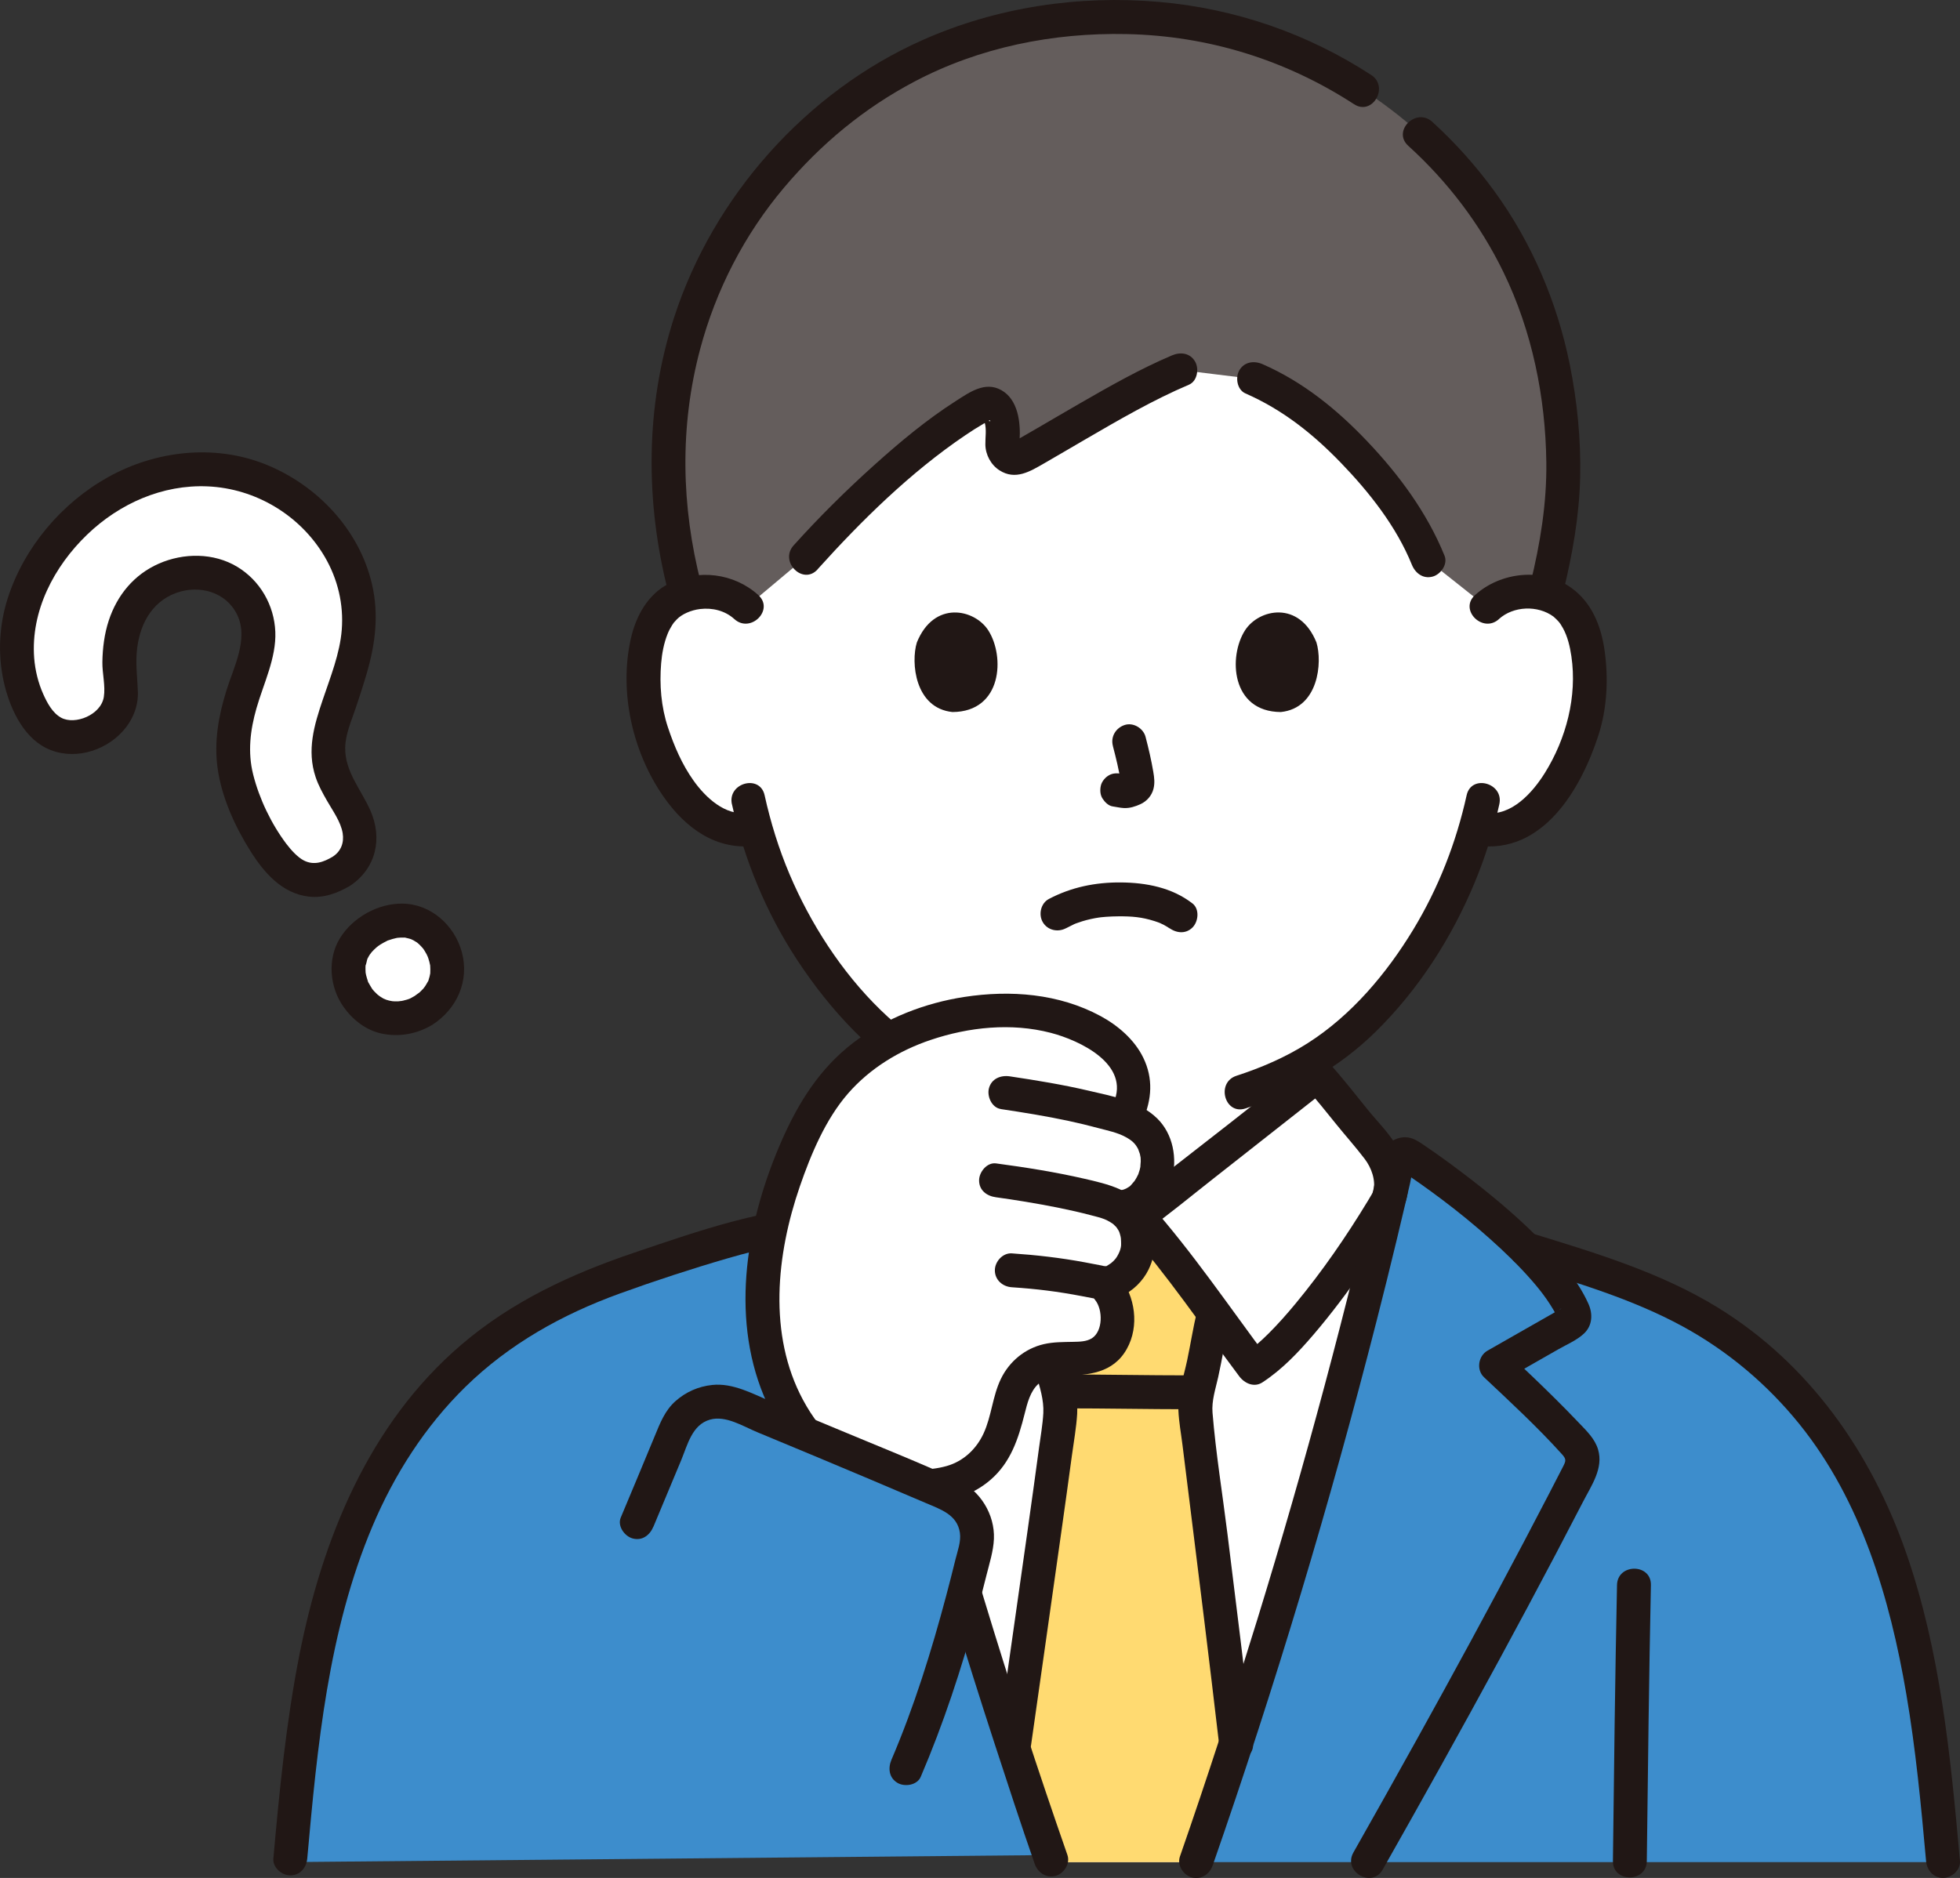
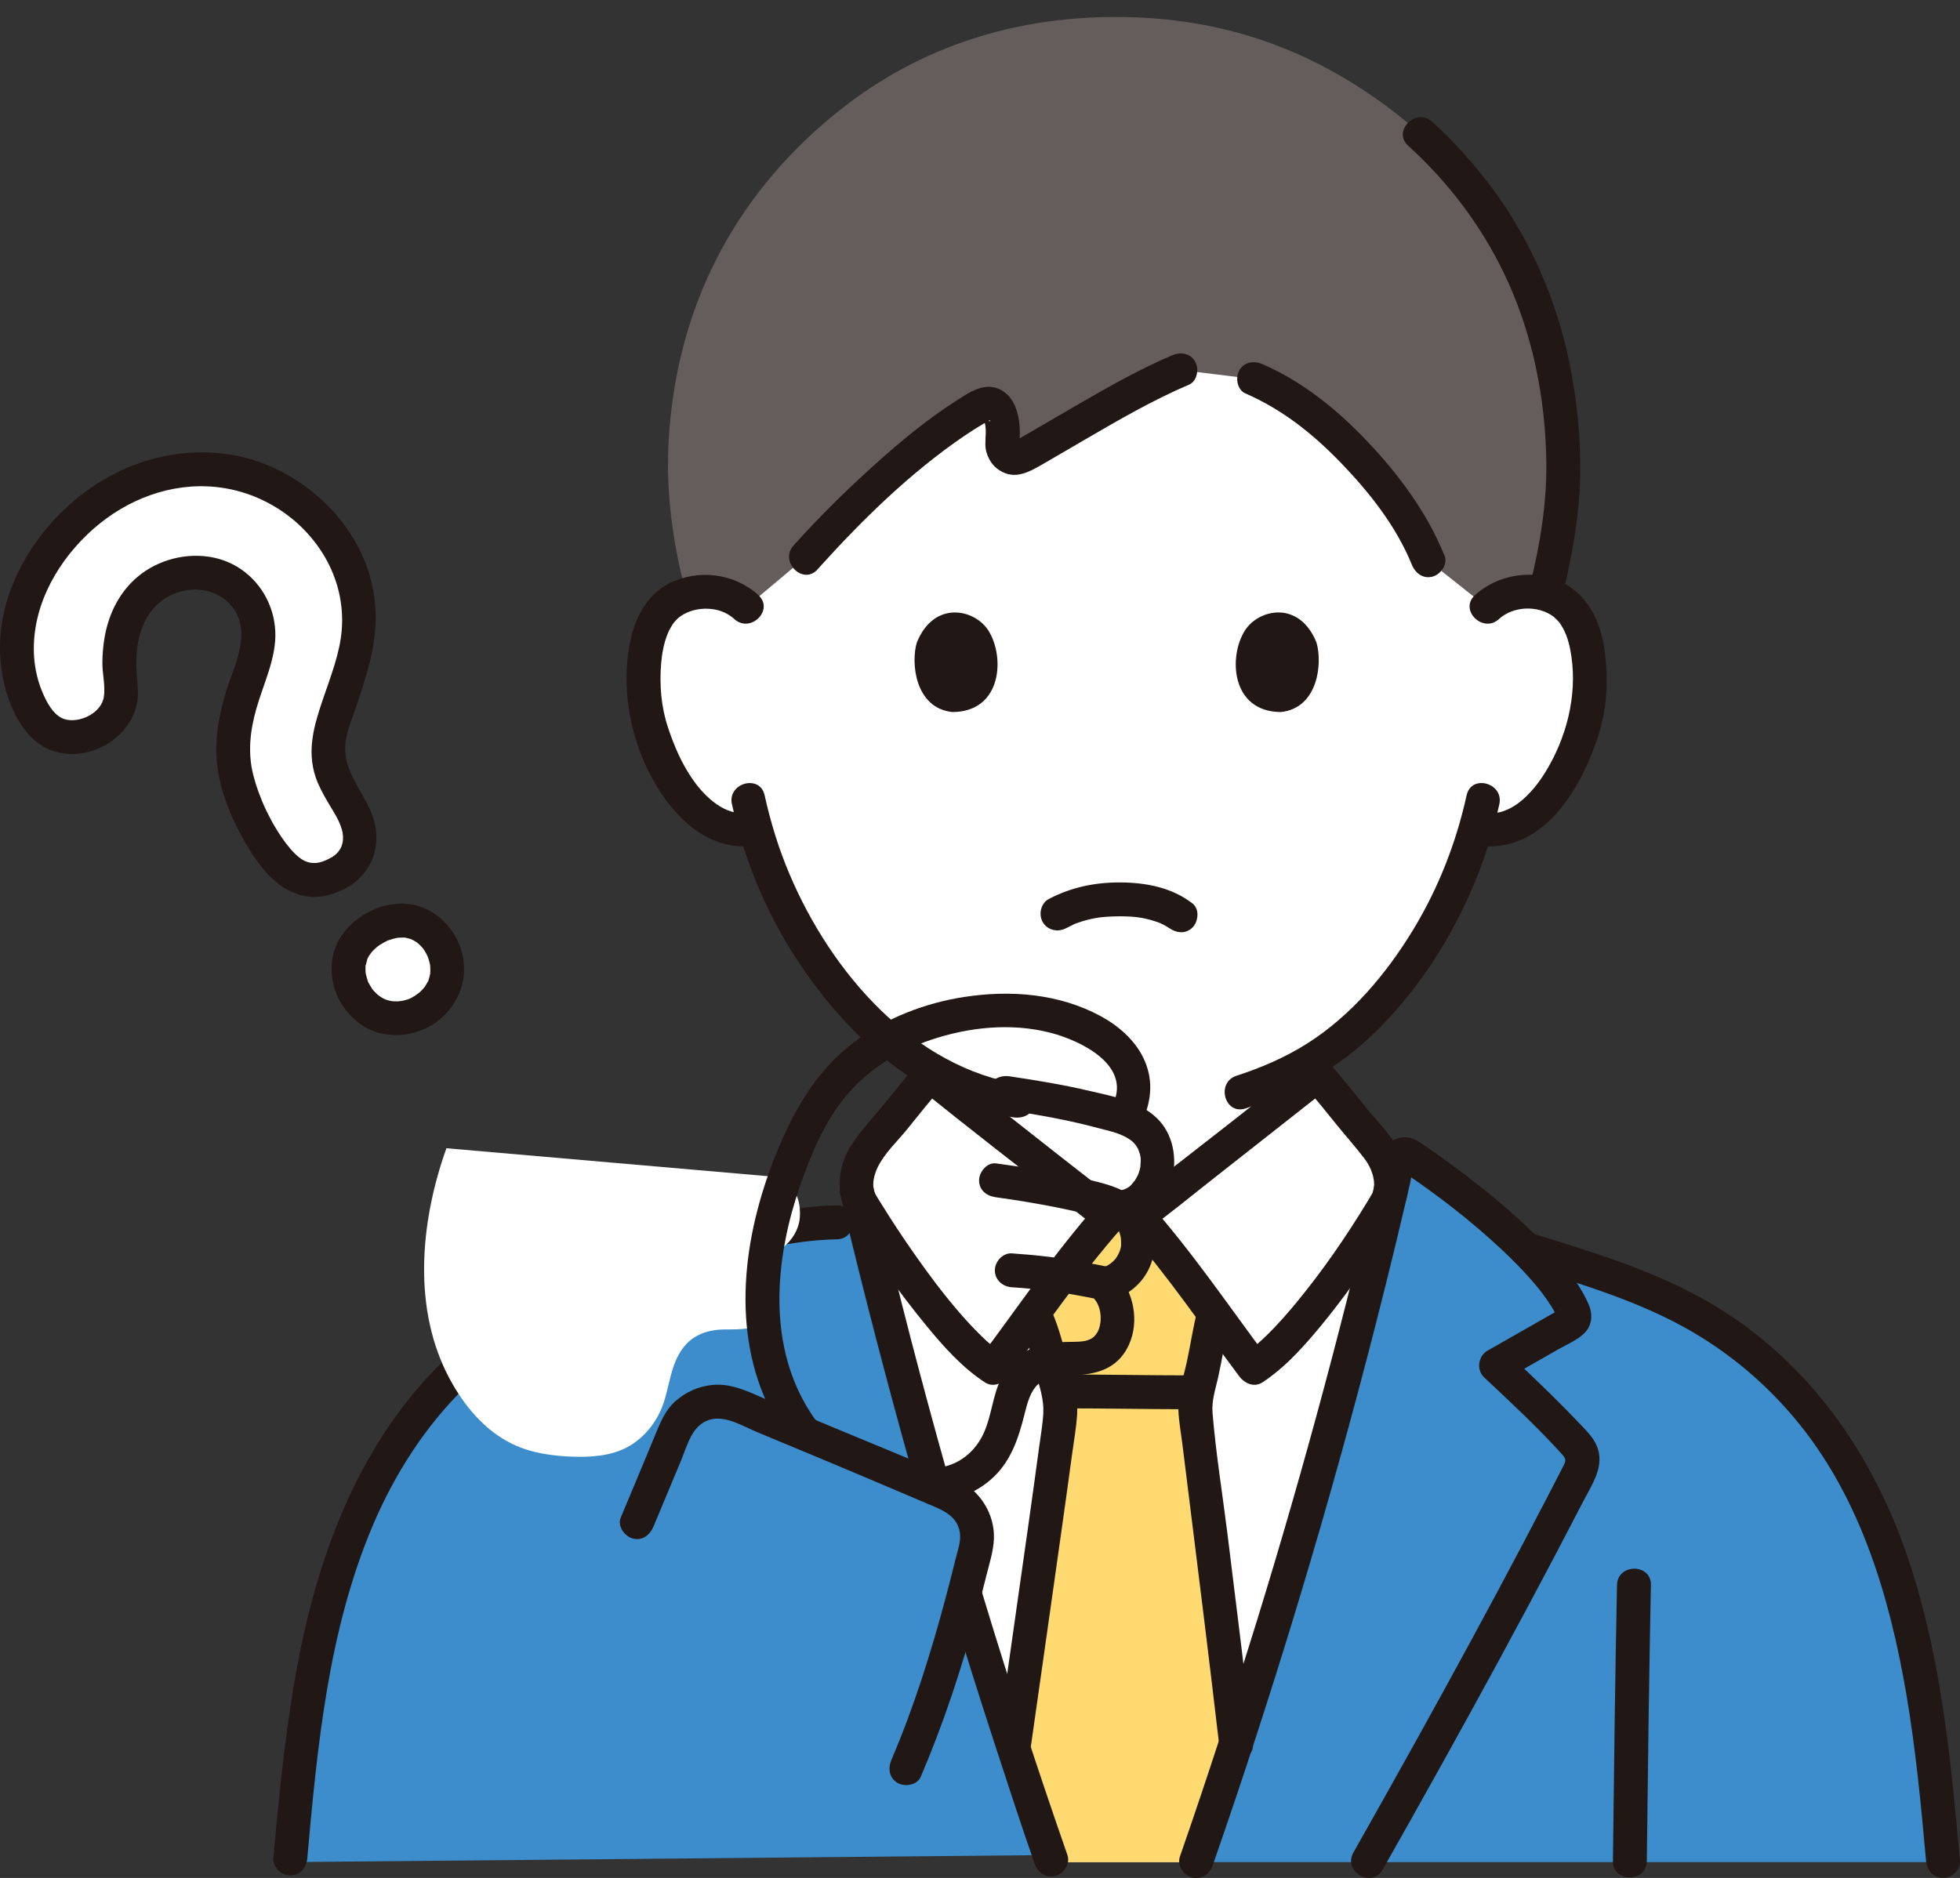
<svg xmlns="http://www.w3.org/2000/svg" id="_レイヤー_2" data-name="レイヤー 2" viewBox="0 0 88.597 84.91">
  <rect x="0" y="0" width="88.597" height="84.91" fill="#333333" stroke="none" />
  <defs>
    <style>
      .cls-1 {
        fill: #645d5c;
      }

      .cls-1, .cls-2, .cls-3, .cls-4, .cls-5 {
        stroke-width: 0px;
      }

      .cls-2 {
        fill: #ffda71;
      }

      .cls-3 {
        fill: #3d8dcc;
      }

      .cls-4 {
        fill: #fff;
      }

      .cls-5 {
        fill: #211715;
      }
    </style>
  </defs>
  <g id="_レイヤー_1-2" data-name="レイヤー 1">
    <g id="c">
      <g id="d">
        <path class="cls-4" d="M67.286,27.448c.54-.519,1.269-.714,1.892-.692,1.356.048,1.933.781,2.181,1.212.741,1.285.71,3.654.212,5.119-.352,1.038-.929,2.626-2.321,3.764-.631.516-1.59.839-2.466.587-.62,2.164-1.752,4.783-3.753,7.218-1.32,1.606-2.588,2.7-4.031,3.513v2.595c0,.459,0,.959.17,1.405.227.587.533,1.095,1.025,1.492,1.042.839,2.112,1.24,3.431,1.736l1.802.711s-2.106,7.243-14.876,7.243-14.523-7.243-14.523-7.243l1.806-.711c1.319-.496,2.389-.897,3.431-1.736.492-.397.798-.905,1.025-1.492.17-.446.17-.947.17-1.405,0,0,0-.83-.001-2.204-1.615-.885-3.083-2.197-4.486-3.904-1.994-2.426-3.125-5.036-3.747-7.196-.853.208-1.771-.11-2.381-.609-1.391-1.138-1.969-2.726-2.321-3.764-.497-1.465-.529-3.834.212-5.119.248-.431.825-1.164,2.181-1.212.623-.022,1.351.173,1.892.692,0,0-1.296-13.34,16.422-13.34s17.054,13.34,17.054,13.34h0Z" />
        <path class="cls-5" d="M58.042,48.46v1.8c0,.704-.035,1.441.205,2.115.456,1.282,1.405,2.147,2.573,2.793,1.41.78,3.004,1.276,4.503,1.867.401.158.876-.174.982-.557.124-.453-.155-.823-.557-.982-1.262-.498-2.589-.927-3.8-1.537-.938-.472-1.883-1.077-2.206-2.137-.176-.579-.104-1.237-.104-1.835v-1.528c0-1.027-1.596-1.029-1.596,0h0Z" />
-         <path class="cls-5" d="M41.76,49.003v1.564c0,.523.023,1.031-.193,1.519-.555,1.253-1.939,1.763-3.072,2.302-.827.394-1.7.665-2.565.967-.405.142-.696.513-.574.957.101.367.555.688.942.535,1.385-.545,2.845-1.012,4.162-1.704,1.091-.573,2.023-1.331,2.517-2.484.483-1.128.315-2.454.315-3.656,0-.986-1.532-.988-1.532,0h0Z" />
        <path class="cls-4" d="M58.183,71.429c1.696-5.656,3.266-11.525,4.59-17.185.008-.033.015-.066.024-.097.16-.711-.173-1.611-.612-2.12-.812-.941-1.836-2.301-2.666-3.23-.353.286-7.545,5.957-8.09,6.343h-1.267c-.545-.386-7.738-6.057-8.09-6.343-.83.929-1.854,2.29-2.666,3.23-.439.509-.772,1.408-.612,2.12.009.031.017.064.024.097,1.803,7.713,4.065,15.814,6.479,23.234.926,2.84,1.558,4.793,2.23,6.714h6.539c.557-1.597,1.091-3.219,1.784-5.353.143-.429.289-.884.445-1.361.642-1.975,1.274-3.998,1.889-6.049Z" />
        <path class="cls-3" d="M13.123,84.193c.642-7.224,1.469-14.871,6.029-20.445,1.573-1.922,3.545-3.516,5.755-4.649,1.696-.87,3.516-1.465,5.328-2.058,2.871-.939,5.805-1.888,8.857-1.609,1.754,7.332,3.901,14.955,6.183,21.971.929,2.851,1.564,4.811,2.238,6.47l-34.39.319h0Z" />
        <path class="cls-3" d="M87.828,84.193c-.642-7.174-1.469-14.82-6.031-20.394-1.571-1.925-3.544-3.518-5.753-4.652-1.695-.868-3.518-1.465-5.328-2.056-.578-.192-1.162-.38-1.747-.559-1.625-1.629-3.734-3.219-5.286-4.248-.186-.123-.435-.022-.484.195-.109.481-.222.963-.334,1.448-.016.067-.032.134-.048.204-1.81,7.742-4.08,15.873-6.503,23.322-.156.479-.303.935-.447,1.366-.696,2.142-1.232,3.77-1.791,5.373h33.752Z" />
        <path class="cls-1" d="M40.065,21.561c-1.38,1.239-2.692,2.57-3.653,3.64l-2.675,2.246c-.54-.519-1.269-.714-1.892-.692-.311.011-.582.058-.816.129-.635-2.322-.904-4.621-.82-6.617.337-7.986,4.555-12.921,8.28-15.691,3.208-2.386,7.216-3.809,11.937-3.809,4.932,0,8.761,1.519,12.039,3.881,3.855,2.783,7.846,7.701,8.18,15.619.096,2.27-.171,4.121-.798,6.595-.217-.059-.464-.098-.743-.108-.623-.022-1.351.173-1.892.692l-2.655-2.104c-.857-2.157-2.793-4.54-4.812-6.277-1.178-1.014-1.993-1.461-3.063-1.927l-3.326-.409c-2.243.945-5.406,2.93-7.181,3.916-.424.235-.922-.139-.866-.652.037-.338.038-.696-.077-1.167-.118-.487-.493-.694-.784-.541-1.297.68-2.881,1.923-4.385,3.273h0Z" />
-         <path class="cls-5" d="M61.979,3.388c-2.888-1.877-6.149-3.002-9.581-3.301-3.641-.318-7.349.237-10.693,1.723-5.268,2.342-9.459,7.068-11.232,12.538-1.309,4.039-1.314,8.345-.263,12.44.245.955,1.723.55,1.478-.407-.895-3.486-.971-7.091-.044-10.579.712-2.682,2.005-5.199,3.798-7.321,1.675-1.982,3.609-3.584,5.882-4.786,2.95-1.56,6.285-2.225,9.608-2.154,3.685.079,7.186,1.163,10.275,3.171.829.539,1.598-.787.774-1.323h0Z" />
        <path class="cls-5" d="M70.657,26.788c.419-1.708.73-3.446.77-5.208.038-1.7-.131-3.417-.466-5.084-.567-2.816-1.719-5.53-3.413-7.854-.83-1.138-1.766-2.189-2.809-3.136-.729-.661-1.816.419-1.084,1.084,1.79,1.625,3.257,3.552,4.312,5.73,1.289,2.659,1.894,5.634,1.931,8.58.023,1.864-.276,3.675-.718,5.481-.235.958,1.243,1.366,1.478.407h0Z" />
        <path class="cls-5" d="M56.297,17.788c1.679.735,3.05,1.826,4.318,3.141,1.286,1.333,2.504,2.875,3.205,4.605.155.383.51.654.942.535.364-.1.692-.557.535-.942-.789-1.947-2.06-3.664-3.501-5.18-1.37-1.44-2.898-2.682-4.726-3.482-.379-.166-.822-.111-1.048.275-.19.325-.106.881.275,1.048h0Z" />
        <path class="cls-5" d="M36.954,25.743c1.996-2.218,4.205-4.39,6.683-6.066.27-.183.545-.358.827-.522.07-.04.283-.145.264-.16.176.127-.299-.038-.247-.054-.061-.065-.057-.048.013.054,0,.036.005.072.017.106.091.337.024.662.03,1.002.008.458.249.912.636,1.161.725.467,1.391.048,2.036-.323.619-.356,1.234-.719,1.851-1.078,1.523-.885,3.057-1.779,4.681-2.47.381-.162.465-.723.275-1.048-.231-.394-.666-.438-1.048-.275-1.434.61-2.797,1.384-4.146,2.161-.677.39-1.351.787-2.027,1.18-.258.15-.516.299-.775.446-.048.027-.111.055-.156.088-.131.096.037.005.161.046.008.003.007.014.018.014.022.118.032.133.03.046,0-.052.005-.104.012-.156.047-.789-.063-1.828-.83-2.257-.73-.408-1.429.094-2.038.484-1.319.842-2.535,1.856-3.697,2.9-1.278,1.148-2.502,2.361-3.651,3.638-.658.731.422,1.818,1.084,1.084h0Z" />
        <path class="cls-5" d="M33.086,36.361c.548,2.49,1.543,4.905,2.944,7.038,1.494,2.275,3.461,4.409,5.85,5.756,1.217.686,2.549,1.153,3.929,1.364.409.062.824-.103.942-.535.1-.362-.124-.88-.535-.942-4.962-.756-8.657-5.104-10.527-9.516-.488-1.15-.858-2.352-1.127-3.571-.212-.963-1.69-.555-1.478.407h0Z" />
        <path class="cls-5" d="M66.296,35.954c-.472,2.144-1.276,4.2-2.415,6.079-1.206,1.988-2.794,3.874-4.77,5.133-1.005.64-2.091,1.106-3.221,1.474-.934.304-.534,1.784.407,1.478,2.221-.723,4.222-1.83,5.893-3.476,1.946-1.916,3.439-4.25,4.481-6.766.471-1.136.838-2.313,1.103-3.514.212-.961-1.265-1.372-1.478-.407h0Z" />
-         <path class="cls-5" d="M50.303,33.723c.143.546.281,1.101.363,1.66l-.027-.204c.01.077.014.152.006.229l.027-.204c-.005.036-.013.069-.025.103l.077-.183c-.011.024-.022.044-.036.066l.12-.155c-.017.021-.033.037-.054.053l.155-.12c-.042.027-.086.049-.132.07l.183-.077c-.072.03-.144.052-.222.064l.204-.027c-.07.008-.138.008-.208,0l.204.027c-.079-.011-.155-.03-.234-.041-.214-.029-.396-.037-.59.077-.159.093-.311.275-.352.458-.045.196-.035.416.077.59.1.155.267.326.458.352.171.023.337.067.511.074.263.011.508-.068.743-.175.288-.132.513-.386.59-.697.065-.263.036-.497-.008-.76-.09-.535-.214-1.065-.351-1.589-.102-.388-.552-.661-.942-.535-.399.129-.644.527-.535.942h0Z" />
        <path class="cls-5" d="M41.445,29.045c-.277.901-.096,2.973,1.61,3.149,2.256-.013,2.375-2.519,1.616-3.696-.622-.964-2.449-1.365-3.226.548h0Z" />
        <path class="cls-5" d="M59.506,29.045c.277.901.097,2.973-1.61,3.149-2.256-.014-2.376-2.519-1.616-3.697.622-.964,2.449-1.365,3.226.548h0Z" />
        <path class="cls-5" d="M34.279,26.906c-1.098-.996-2.732-1.194-4.051-.516-.952.489-1.484,1.472-1.712,2.483-.541,2.405.071,5.13,1.477,7.147.992,1.424,2.402,2.465,4.208,2.212.41-.057.635-.581.535-.942-.121-.442-.531-.593-.942-.535-1.015.142-1.905-.703-2.442-1.458-.523-.735-.878-1.56-1.16-2.412-.308-.93-.387-1.924-.306-2.898.037-.446.123-.904.289-1.321.056-.14.127-.275.208-.403.033-.052.067-.103.104-.152-.09.117.081-.081.113-.113.229-.233.638-.412,1.043-.461.56-.067,1.131.071,1.553.455.729.661,1.816-.419,1.084-1.084h0Z" />
        <path class="cls-5" d="M67.755,27.99c.654-.593,1.758-.635,2.468-.11.039.029.191.176.277.279-.079-.094.01.013.036.054.038.061.076.121.111.184.214.386.319.839.383,1.272.269,1.817-.233,3.731-1.198,5.278-.549.881-1.511,1.97-2.675,1.808-.409-.057-.823.1-.942.535-.099.359.123.885.535.942,2.986.418,4.713-2.546,5.503-4.988.399-1.232.458-2.593.273-3.868-.158-1.087-.579-2.135-1.493-2.793-1.302-.938-3.204-.726-4.361.325-.732.664.354,1.745,1.084,1.084h0Z" />
        <path class="cls-2" d="M54.064,84.193c.557-1.597,1.091-3.219,1.786-5.357-.788-6.755-1.83-14.788-1.83-15.024,0-.426.097-.846.193-1.262.048-.189.092-.377.131-.566.208-.938.246-1.419.488-2.413,0,0,.004-.019.013-.052-1.16-1.564-2.562-3.417-3.417-4.378h-1.267c-.846.951-2.227,2.776-3.38,4.329l.098.316c.323.672.411,1.339.593,1.929.228.727.455,1.474.469,2.235.007.397-1.09,8.016-2.107,15.183.649,1.991,1.158,3.536,1.691,5.059h6.539,0Z" />
        <path class="cls-5" d="M53.755,62.185c-1.882,0-3.763-.039-5.645-.04-.986,0-.988,1.532,0,1.532,1.882,0,3.763.039,5.645.04.986,0,.988-1.532,0-1.532h0Z" />
        <path class="cls-5" d="M54.108,59.291c-.176.734-.29,1.479-.446,2.218-.155.733-.427,1.508-.395,2.265.022.517.12,1.041.184,1.554.327,2.647.661,5.292.985,7.939.228,1.863.453,3.726.67,5.59.048.411.318.766.766.766.377,0,.814-.352.766-.766-.369-3.166-.759-6.329-1.152-9.492-.227-1.826-.527-3.659-.677-5.494-.045-.546.14-1.082.257-1.609.19-.851.317-1.715.52-2.564.23-.958-1.248-1.368-1.478-.407h0Z" />
        <path class="cls-5" d="M46.605,78.914c.457-3.218.917-6.436,1.37-9.655.162-1.15.323-2.3.478-3.451.084-.624.2-1.256.238-1.885.041-.676-.147-1.388-.335-2.032-.259-.883-.445-1.794-.83-2.634-.172-.376-.716-.469-1.048-.275-.387.226-.448.671-.275,1.048.304.663.421,1.423.631,2.12.168.556.357,1.153.327,1.741-.026.503-.133,1.116-.189,1.533-.325,2.421-.706,5.068-1.061,7.568-.261,1.838-.523,3.676-.784,5.513-.058.409.1.823.535.942.359.099.884-.123.942-.535h0Z" />
        <path class="cls-5" d="M59.01,49.156c.48.541.934,1.105,1.387,1.669.425.528.884,1.038,1.293,1.577.305.402.505.958.393,1.462.031-.14-.02.038-.056.101-.064.113-.132.225-.199.336-.979,1.614-2.063,3.186-3.266,4.64-.385.465-.786.92-1.214,1.347-.18.18-.366.354-.559.52-.224.192-.235.203-.495.372l1.048.275c-1.762-2.352-3.42-4.812-5.369-7.016l-.155,1.203c1.031-.736,2.011-1.554,3.007-2.335,1.389-1.089,2.776-2.181,4.162-3.275.369-.291.741-.581,1.107-.877.322-.26.271-.813,0-1.084-.319-.319-.76-.261-1.084,0-2.273,1.834-4.585,3.623-6.889,5.419-.146.114-.291.227-.437.34-.06.047-.12.093-.181.14-.103.08.034-.026.045-.035-.034.026-.067.052-.101.078-.134.103-.267.208-.404.306-.416.298-.504.809-.155,1.203,1.863,2.106,3.445,4.458,5.129,6.706.238.318.67.522,1.048.275.891-.581,1.635-1.37,2.322-2.174.801-.937,1.54-1.928,2.244-2.939.528-.757,1.039-1.527,1.518-2.316.136-.224.288-.452.376-.701.261-.734.083-1.57-.234-2.256-.338-.732-.975-1.335-1.478-1.959-.565-.702-1.123-1.412-1.722-2.086-.656-.739-1.737.348-1.084,1.084h0Z" />
        <path class="cls-5" d="M41.496,48.073c-.51.575-.99,1.175-1.471,1.774-.477.594-1.016,1.162-1.452,1.786-.667.954-.855,2.221-.255,3.239,1.047,1.776,2.256,3.484,3.564,5.076.774.942,1.613,1.885,2.642,2.556.375.245.81.043,1.048-.275,1.684-2.248,3.266-4.599,5.129-6.706.349-.394.261-.906-.155-1.203-.116-.083-.229-.171-.342-.258-.043-.033-.086-.066-.128-.099-.095-.073.137.106-.028-.022-.121-.094-.242-.188-.363-.282-.634-.494-1.267-.989-1.9-1.485-1.376-1.079-2.749-2.16-4.122-3.244-.361-.285-.725-.569-1.084-.858-.322-.26-.769-.314-1.084,0-.269.269-.324.822,0,1.084,2.297,1.854,4.634,3.662,6.962,5.476.435.339.865.69,1.314,1.011l-.155-1.203c-1.949,2.203-3.607,4.664-5.369,7.016l1.048-.275c-.327-.213-.582-.434-.928-.769-.37-.358-.717-.738-1.052-1.128-.708-.825-1.359-1.697-1.982-2.588-.505-.722-.994-1.456-1.457-2.206-.125-.202-.262-.405-.367-.618-.011-.021-.046-.118-.021-.04.015.046-.016-.196-.016-.256.003-.271.079-.545.196-.789.309-.646.91-1.198,1.356-1.752.509-.634,1.015-1.27,1.555-1.878.653-.735-.427-1.823-1.084-1.084h0Z" />
        <path class="cls-5" d="M74.44,84.144c.049-4.16.1-8.319.185-12.478.02-.986-1.512-.986-1.532,0-.086,4.159-.136,8.319-.185,12.478-.011.986,1.521.987,1.532,0h0Z" />
        <path class="cls-5" d="M68.766,57.221c2.472.76,5.024,1.511,7.303,2.755,2.031,1.109,3.815,2.612,5.268,4.413,2.799,3.47,4.094,7.88,4.833,12.205.427,2.499.667,5.024.893,7.547.037.412.326.766.766.766.386,0,.803-.352.766-.766-.42-4.692-.876-9.474-2.438-13.949-1.581-4.53-4.379-8.532-8.509-11.073-2.591-1.594-5.585-2.489-8.474-3.377-.945-.291-1.349,1.188-.407,1.478h0Z" />
        <path class="cls-5" d="M48.251,83.873c-2.675-7.666-5.03-15.455-7.073-23.313-.601-2.311-1.165-4.63-1.716-6.953-.228-.959-1.705-.553-1.478.407,1.984,8.368,4.305,16.636,6.971,24.813.594,1.822,1.187,3.643,1.818,5.452.136.39.525.65.942.535.379-.104.672-.55.535-.942h0Z" />
        <path class="cls-5" d="M54.815,84.347c2.82-8.1,5.295-16.33,7.415-24.641.312-1.222.616-2.446.911-3.672.14-.582.278-1.165.415-1.748.061-.261.122-.523.182-.784.054-.233.115-.716.207-.839l-.275.275c-.368-.098-.479-.102-.333-.013.041.027.081.054.121.081.083.056.166.112.248.169.159.109.317.219.474.33.354.25.703.505,1.049.766.723.546,1.425,1.121,2.102,1.724s1.327,1.231,1.92,1.912c.233.268.457.543.659.835.109.157.213.317.309.481.046.078.09.156.132.236.026.05.051.2.054.123l.105-.387c.109-.058.105-.053-.012.016-.068.039-.136.078-.204.116-.136.078-.272.155-.407.232-.294.168-.589.336-.883.503-.589.335-1.177.671-1.766,1.007-.419.239-.513.866-.155,1.203,1.199,1.128,2.419,2.255,3.522,3.479.202.224.184.298.045.567-.205.396-.408.793-.613,1.19-.369.713-.741,1.424-1.115,2.134-1.594,3.027-3.229,6.032-4.889,9.024-.944,1.702-1.897,3.399-2.856,5.093-.487.859.837,1.633,1.323.774,1.788-3.159,3.556-6.33,5.287-9.521.852-1.571,1.696-3.147,2.528-4.729.419-.797.836-1.597,1.25-2.398.372-.721.922-1.497.673-2.345-.143-.486-.519-.843-.858-1.198-.345-.363-.696-.721-1.052-1.074-.709-.705-1.435-1.393-2.163-2.078l-.155,1.203c.815-.465,1.63-.929,2.445-1.394.378-.215.826-.404,1.146-.705.383-.36.405-.885.202-1.34-.517-1.16-1.444-2.163-2.333-3.05-1.062-1.06-2.226-2.015-3.421-2.92-.528-.4-1.065-.787-1.612-1.16-.283-.193-.563-.405-.924-.405-.478,0-.893.321-1.039.769-.262.801-.391,1.672-.586,2.493-.208.879-.421,1.757-.638,2.633-.439,1.774-.896,3.545-1.368,5.31-.951,3.556-1.968,7.094-3.052,10.611-1.106,3.586-2.261,7.162-3.495,10.707-.136.391.155.838.535.942.422.116.806-.143.942-.535h.001Z" />
        <path class="cls-5" d="M48.185,41.97c.123-.065.246-.127.372-.186.025-.011.154-.063.04-.018-.122.048.042-.015.052-.019.091-.033.182-.065.274-.093.249-.076.505-.132.762-.171-.103.016.057-.007.09-.011.075-.008.15-.015.225-.02.182-.013.364-.02.546-.021.627-.004,1.053.03,1.639.214.105.033.208.072.311.111-.177-.067.034.019.095.052.064.034.126.069.187.107.062.039.269.196.043.019.326.254.766.318,1.084,0,.265-.265.328-.828,0-1.084-.925-.721-2.099-.945-3.253-.952-1.142-.007-2.231.215-3.241.748-.366.193-.477.702-.275,1.048.217.37.681.469,1.048.275h0Z" />
        <path class="cls-4" d="M15.439,39.389c-.533.333-1.032.463-1.483.387-.266-.045-.51-.138-.724-.277-.762-.495-1.553-1.69-2.227-3.363-.867-2.152-.387-3.629.169-5.339.13-.4.265-.814.383-1.245.254-.887.118-1.77-.383-2.484-.47-.67-1.224-1.102-2.017-1.157-.701-.083-1.447.092-2.089.493s-1.131,1.003-1.341,1.651c-.41,1.07-.367,2.178-.27,3.119.025.239.019.707-.293,1.152-.169.242-.416.471-.695.645-.307.192-.641.313-.967.351-.874.102-1.547-.306-2.058-1.246-.538-.99-.771-2.198-.655-3.401.226-2.359,1.84-4.8,4.111-6.219,1.29-.806,3.369-1.638,5.945-1.024,1.816.433,3.483,1.667,4.462,3.3.893,1.491,1.151,3.194.729,4.797-.267,1.011-.517,1.75-.737,2.4-.13.385-.243.717-.34,1.049-.236.807-.131,1.754.273,2.469l.171.301c.278.487.518.907.726,1.401.116.274.191.741.097,1.168-.094.427-.381.818-.787,1.072h0Z" />
        <path class="cls-4" d="M19.175,45.676c-.651.407-1.435.479-2.098.193-1.04-.506-1.431-1.61-1.275-2.436.101-.535.446-1.01.998-1.374l.041-.026c.258-.161,1.171-.656,2.093-.254.979.427,1.533,1.659,1.209,2.69-.152.484-.495.912-.968,1.208Z" />
        <path class="cls-5" d="M15.052,38.727c-.424.253-.859.416-1.324.175-.261-.135-.558-.449-.786-.751-.681-.905-1.222-2.036-1.498-3.132-.254-1.01-.134-2.002.148-2.991.319-1.119.901-2.279.853-3.463-.049-1.2-.688-2.314-1.72-2.937-1.067-.643-2.425-.636-3.545-.144s-1.887,1.425-2.265,2.576c-.197.6-.278,1.246-.287,1.876-.008.508.145,1.076.065,1.576-.129.815-1.305,1.278-1.927.939-.394-.215-.634-.672-.811-1.067-.228-.509-.367-1.077-.41-1.633-.161-2.123.896-4.139,2.397-5.582,1.458-1.402,3.407-2.269,5.448-2.178,2.169.096,4.194,1.311,5.291,3.187.586,1.003.858,2.14.767,3.299-.083,1.067-.515,2.141-.855,3.149-.393,1.162-.733,2.293-.326,3.51.126.378.316.72.512,1.064.252.443.63.96.711,1.474.068.43-.075.809-.437,1.051-.816.546-.049,1.874.774,1.323,1.18-.79,1.476-2.148.907-3.42-.419-.937-1.154-1.758-1.13-2.833.013-.604.277-1.197.468-1.762.178-.528.351-1.057.507-1.592.388-1.335.553-2.646.238-4.017-.572-2.486-2.498-4.506-4.836-5.437-2.309-.918-4.963-.608-7.106.592-2.086,1.168-3.768,3.151-4.512,5.429-.398,1.219-.472,2.532-.2,3.786.245,1.126.827,2.475,1.914,3.023,1.158.584,2.613.193,3.467-.749.444-.49.71-1.118.688-1.786-.019-.591-.098-1.167-.053-1.761.089-1.178.619-2.289,1.787-2.713,1.035-.376,2.243-.052,2.749.976.538,1.094-.152,2.378-.481,3.438-.356,1.147-.565,2.311-.398,3.511.185,1.321.784,2.638,1.492,3.76.61.967,1.426,1.906,2.629,2.046.667.078,1.304-.154,1.87-.492.846-.505.076-1.83-.774-1.323h0Z" />
        <path class="cls-5" d="M18.774,45.014c-.063.038-.129.072-.193.109-.019.011-.134.064-.016.012-.108.047-.226.081-.341.107-.046.011-.092.019-.139.028.171-.031-.051.002-.075.003-.116.005-.232.003-.347-.011.178.022-.046-.016-.069-.021-.045-.011-.089-.024-.133-.038-.001,0-.195-.087-.101-.036.096.053-.085-.053-.082-.051-.036-.021-.072-.044-.107-.067-.003-.002-.16-.125-.072-.049s-.058-.055-.061-.057c-.043-.04-.085-.082-.125-.125-.033-.036-.064-.073-.095-.11-.075-.086.092.151,0-.006-.048-.081-.1-.158-.144-.242-.012-.023-.048-.078-.049-.1.003.132.03.084.005.005-.03-.094-.061-.187-.083-.283-.01-.042-.013-.088-.025-.129-.031-.105.011.194.005.024-.003-.085-.009-.168-.006-.253.001-.033.005-.066.006-.099.006-.16-.045.126-.005.036.041-.092.055-.215.085-.314-.048.155-.014.032.009-.012.023-.046.049-.091.075-.135.022-.036.046-.07.069-.105-.094.145.02-.023.041-.046.067-.075.14-.145.215-.212.026-.023.146-.112.037-.034.046-.033.092-.065.14-.096.095-.061.194-.111.294-.162.066-.034.093-.088-.021.006.02-.017.076-.03.103-.04.115-.041.232-.075.351-.1.042-.009.086-.017.129-.023-.185.026.042.004.067.003.047-.001.094.002.141.001.213-.002-.074-.027.05,0,.113.026.225.05.334.093-.145-.057.028.019.048.03.051.028.099.06.148.09.115.069.007,0-.015-.017.045.037.089.074.131.114.064.06.119.127.178.191.079.084-.098-.149.004.007.021.033.043.064.064.098.031.05.06.101.087.152.02.039.09.204.021.03.04.1.074.202.101.306.012.047.021.095.032.143.044.186-.007-.163.005.028.007.107.011.214.004.321-.01.164-.009,0,.005,0,.002,0-.033.165-.035.172-.012.049-.026.096-.042.143-.06.182.042-.046-.032.081-.054.093-.106.186-.166.276.094-.141-.026.029-.044.049-.045.049-.091.097-.14.142-.033.031-.067.06-.101.089.12-.104-.096.064-.123.081-.336.217-.506.69-.275,1.048.217.336.688.507,1.048.275,1.112-.716,1.683-1.987,1.332-3.286-.329-1.217-1.403-2.182-2.693-2.193-1.104-.01-2.242.629-2.818,1.567s-.467,2.208.159,3.096c.413.586,1.015,1.062,1.727,1.213.79.167,1.601.021,2.292-.396.343-.207.502-.697.275-1.048-.222-.344-.681-.497-1.048-.275h0Z" />
        <path class="cls-5" d="M37.825,54.502c-3.157.058-6.193,1.133-9.152,2.134-2.855.965-5.529,2.2-7.833,4.175-4.169,3.572-6.276,8.774-7.313,14.047-.595,3.026-.896,6.101-1.17,9.169-.037.413.379.766.766.766.445,0,.729-.352.766-.766.454-5.062.948-10.285,2.945-15.015.991-2.346,2.382-4.524,4.206-6.309,1.985-1.942,4.375-3.275,6.973-4.217,1.601-.58,3.23-1.113,4.865-1.589,1.616-.47,3.258-.831,4.946-.863.985-.018.988-1.551,0-1.532h0Z" />
-         <path class="cls-4" d="M35.46,53.245c.411-1.152.926-2.244,1.501-3.226,1.606-2.74,4.873-4.157,7.951-4.324,1.484-.08,3,.177,4.323.853,1.503.767,2.62,2.25,1.583,4,1.181.419,1.622,1.283,1.488,2.304-.075.577-.559,1.602-1.565,1.723l-.171.021c.818.486.896,1.248.868,1.755-.048.882-.897,1.757-1.624,1.65.123.138.212.24.212.24.303.347.444.918.455,1.369.011.475-.14.962-.459,1.313-.504.553-1.296.511-1.98.516-.737.005-1.428.224-1.888.839-.569.76-.599,1.719-.912,2.582-.288.793-.875,1.52-1.627,1.913-.738.386-1.602.445-2.435.419-.947-.03-1.909-.168-2.76-.585-1.238-.607-2.161-1.724-2.805-2.919-1.682-3.12-1.368-7.041-.155-10.442h0Z" />
+         <path class="cls-4" d="M35.46,53.245l-.171.021c.818.486.896,1.248.868,1.755-.048.882-.897,1.757-1.624,1.65.123.138.212.24.212.24.303.347.444.918.455,1.369.011.475-.14.962-.459,1.313-.504.553-1.296.511-1.98.516-.737.005-1.428.224-1.888.839-.569.76-.599,1.719-.912,2.582-.288.793-.875,1.52-1.627,1.913-.738.386-1.602.445-2.435.419-.947-.03-1.909-.168-2.76-.585-1.238-.607-2.161-1.724-2.805-2.919-1.682-3.12-1.368-7.041-.155-10.442h0Z" />
        <path class="cls-5" d="M51.657,50.645c.413-.935.477-1.889.021-2.824-.397-.815-1.143-1.455-1.929-1.88-1.886-1.019-4.075-1.186-6.162-.865-1.781.274-3.549.956-4.99,2.05-1.532,1.164-2.505,2.719-3.269,4.462-1.555,3.542-2.33,7.83-.803,11.518.767,1.854,2.068,3.582,3.974,4.356,1.015.412,2.175.53,3.263.498,1.115-.032,2.165-.316,3.02-1.058.908-.788,1.251-1.854,1.534-2.978.12-.476.252-1.028.638-1.367.31-.272.711-.344,1.112-.352,1.126-.023,2.25-.113,2.866-1.21.582-1.036.384-2.389-.34-3.295-.258-.324-.814-.27-1.084,0-.32.32-.259.759,0,1.084.35.439.351,1.408-.155,1.726-.245.154-.565.154-.845.16-.446.01-.886.003-1.325.104-.855.198-1.56.783-1.94,1.57s-.42,1.678-.781,2.463c-.326.709-.913,1.263-1.668,1.477-.835.237-1.815.19-2.663.045-1.775-.303-3-1.486-3.831-3.03-1.591-2.956-1.202-6.589-.147-9.652.503-1.459,1.165-3.046,2.191-4.218.99-1.131,2.305-1.932,3.723-2.409,1.729-.583,3.649-.785,5.43-.321,1.315.342,3.609,1.423,2.837,3.173-.167.378-.11.823.275,1.048.326.191.88.106,1.048-.275h0Z" />
        <path class="cls-5" d="M45.237,50.145c1.023.154,2.045.317,3.057.534.453.097.903.206,1.35.326.415.111.866.199,1.243.407.299.165.441.298.583.586-.053-.108.048.143.056.176.007.027.044.24.027.104.01.079.011.161.011.241,0,.035-.033.357-.004.185-.022.127-.057.252-.101.373-.032.083-.034.089-.007.019-.022.046-.045.091-.069.136-.038.068-.079.137-.124.2.055-.077-.092.103-.112.125-.083.092-.051.062-.133.117-.157.105-.251.128-.475.162-.41.062-.635.578-.535.942.12.438.532.597.942.535,2.134-.321,2.813-3.33,1.358-4.748-.809-.789-2.041-1.003-3.102-1.252-1.174-.275-2.365-.468-3.556-.647-.409-.061-.824.102-.942.535-.099.362.124.881.535.942h0Z" />
        <path class="cls-5" d="M45.023,54.133c.355.048.896.13,1.321.2.514.085,1.026.178,1.536.281.487.099.971.208,1.451.336.197.052.419.103.6.176.072.029.161.075.237.119.047.028.095.057.139.089-.063-.045,0,0,.026.023.036.032.169.171.133.127-.038-.046.064.1.087.138.021.035.038.074.057.111-.004-.007-.047-.125-.02-.043.024.074.048.147.064.223.021.096.017.191.011.041.002.06.009.12.01.181.004.181.006.209-.038.367-.031.112-.124.294-.193.385-.062.082-.14.159-.22.224-.018.014-.137.091-.144.094.033-.015-.191.112-.08.036-.005.004-.172.005-.02.014-.057-.003-.119-.023-.175-.034-.262-.051-.524-.102-.786-.15-1.087-.201-2.18-.328-3.283-.401-.413-.027-.766.372-.766.766,0,.437.351.739.766.766,1.133.075,2.068.192,3.174.403.612.117,1.164.263,1.761.004.535-.233.996-.69,1.251-1.216.389-.802.398-1.823-.078-2.598-.611-.994-1.774-1.258-2.834-1.501-1.315-.302-2.65-.513-3.987-.692-.411-.055-.766.392-.766.766,0,.46.354.711.766.766h0Z" />
        <path class="cls-3" d="M28.799,68.868c.695-1.661,1.181-2.82,1.73-4.158.436-1.062,1.647-1.572,2.71-1.138,2.646,1.081,7.229,3.007,9.673,4.062.927.4,1.43,1.406,1.195,2.388-.697,2.917-1.686,6.573-3.149,9.976l-12.159-11.13h0Z" />
        <path class="cls-5" d="M29.538,69.024c.419-1.002.839-2.004,1.255-3.007.287-.692.488-1.601,1.303-1.831.711-.2,1.495.304,2.137.57.86.355,1.719.713,2.577,1.072,1.684.704,3.367,1.413,5.045,2.132.66.283,1.415.523,1.534,1.34.058.4-.102.814-.197,1.197-.136.552-.276,1.103-.422,1.652-.669,2.517-1.448,5.018-2.474,7.415-.163.38-.113.821.275,1.048.322.189.885.108,1.048-.275,1.025-2.397,1.84-4.871,2.522-7.386.157-.578.307-1.157.452-1.738.133-.533.311-1.081.334-1.633.047-1.109-.625-2.194-1.631-2.656-1.812-.831-3.674-1.566-5.512-2.337-.964-.404-1.928-.806-2.894-1.206-.852-.352-1.745-.862-2.695-.762-.621.065-1.185.311-1.655.725-.485.427-.702.998-.942,1.58-.508,1.233-1.024,2.462-1.539,3.692-.16.382.172.843.535.942.442.121.782-.152.942-.535h0Z" />
      </g>
    </g>
  </g>
</svg>